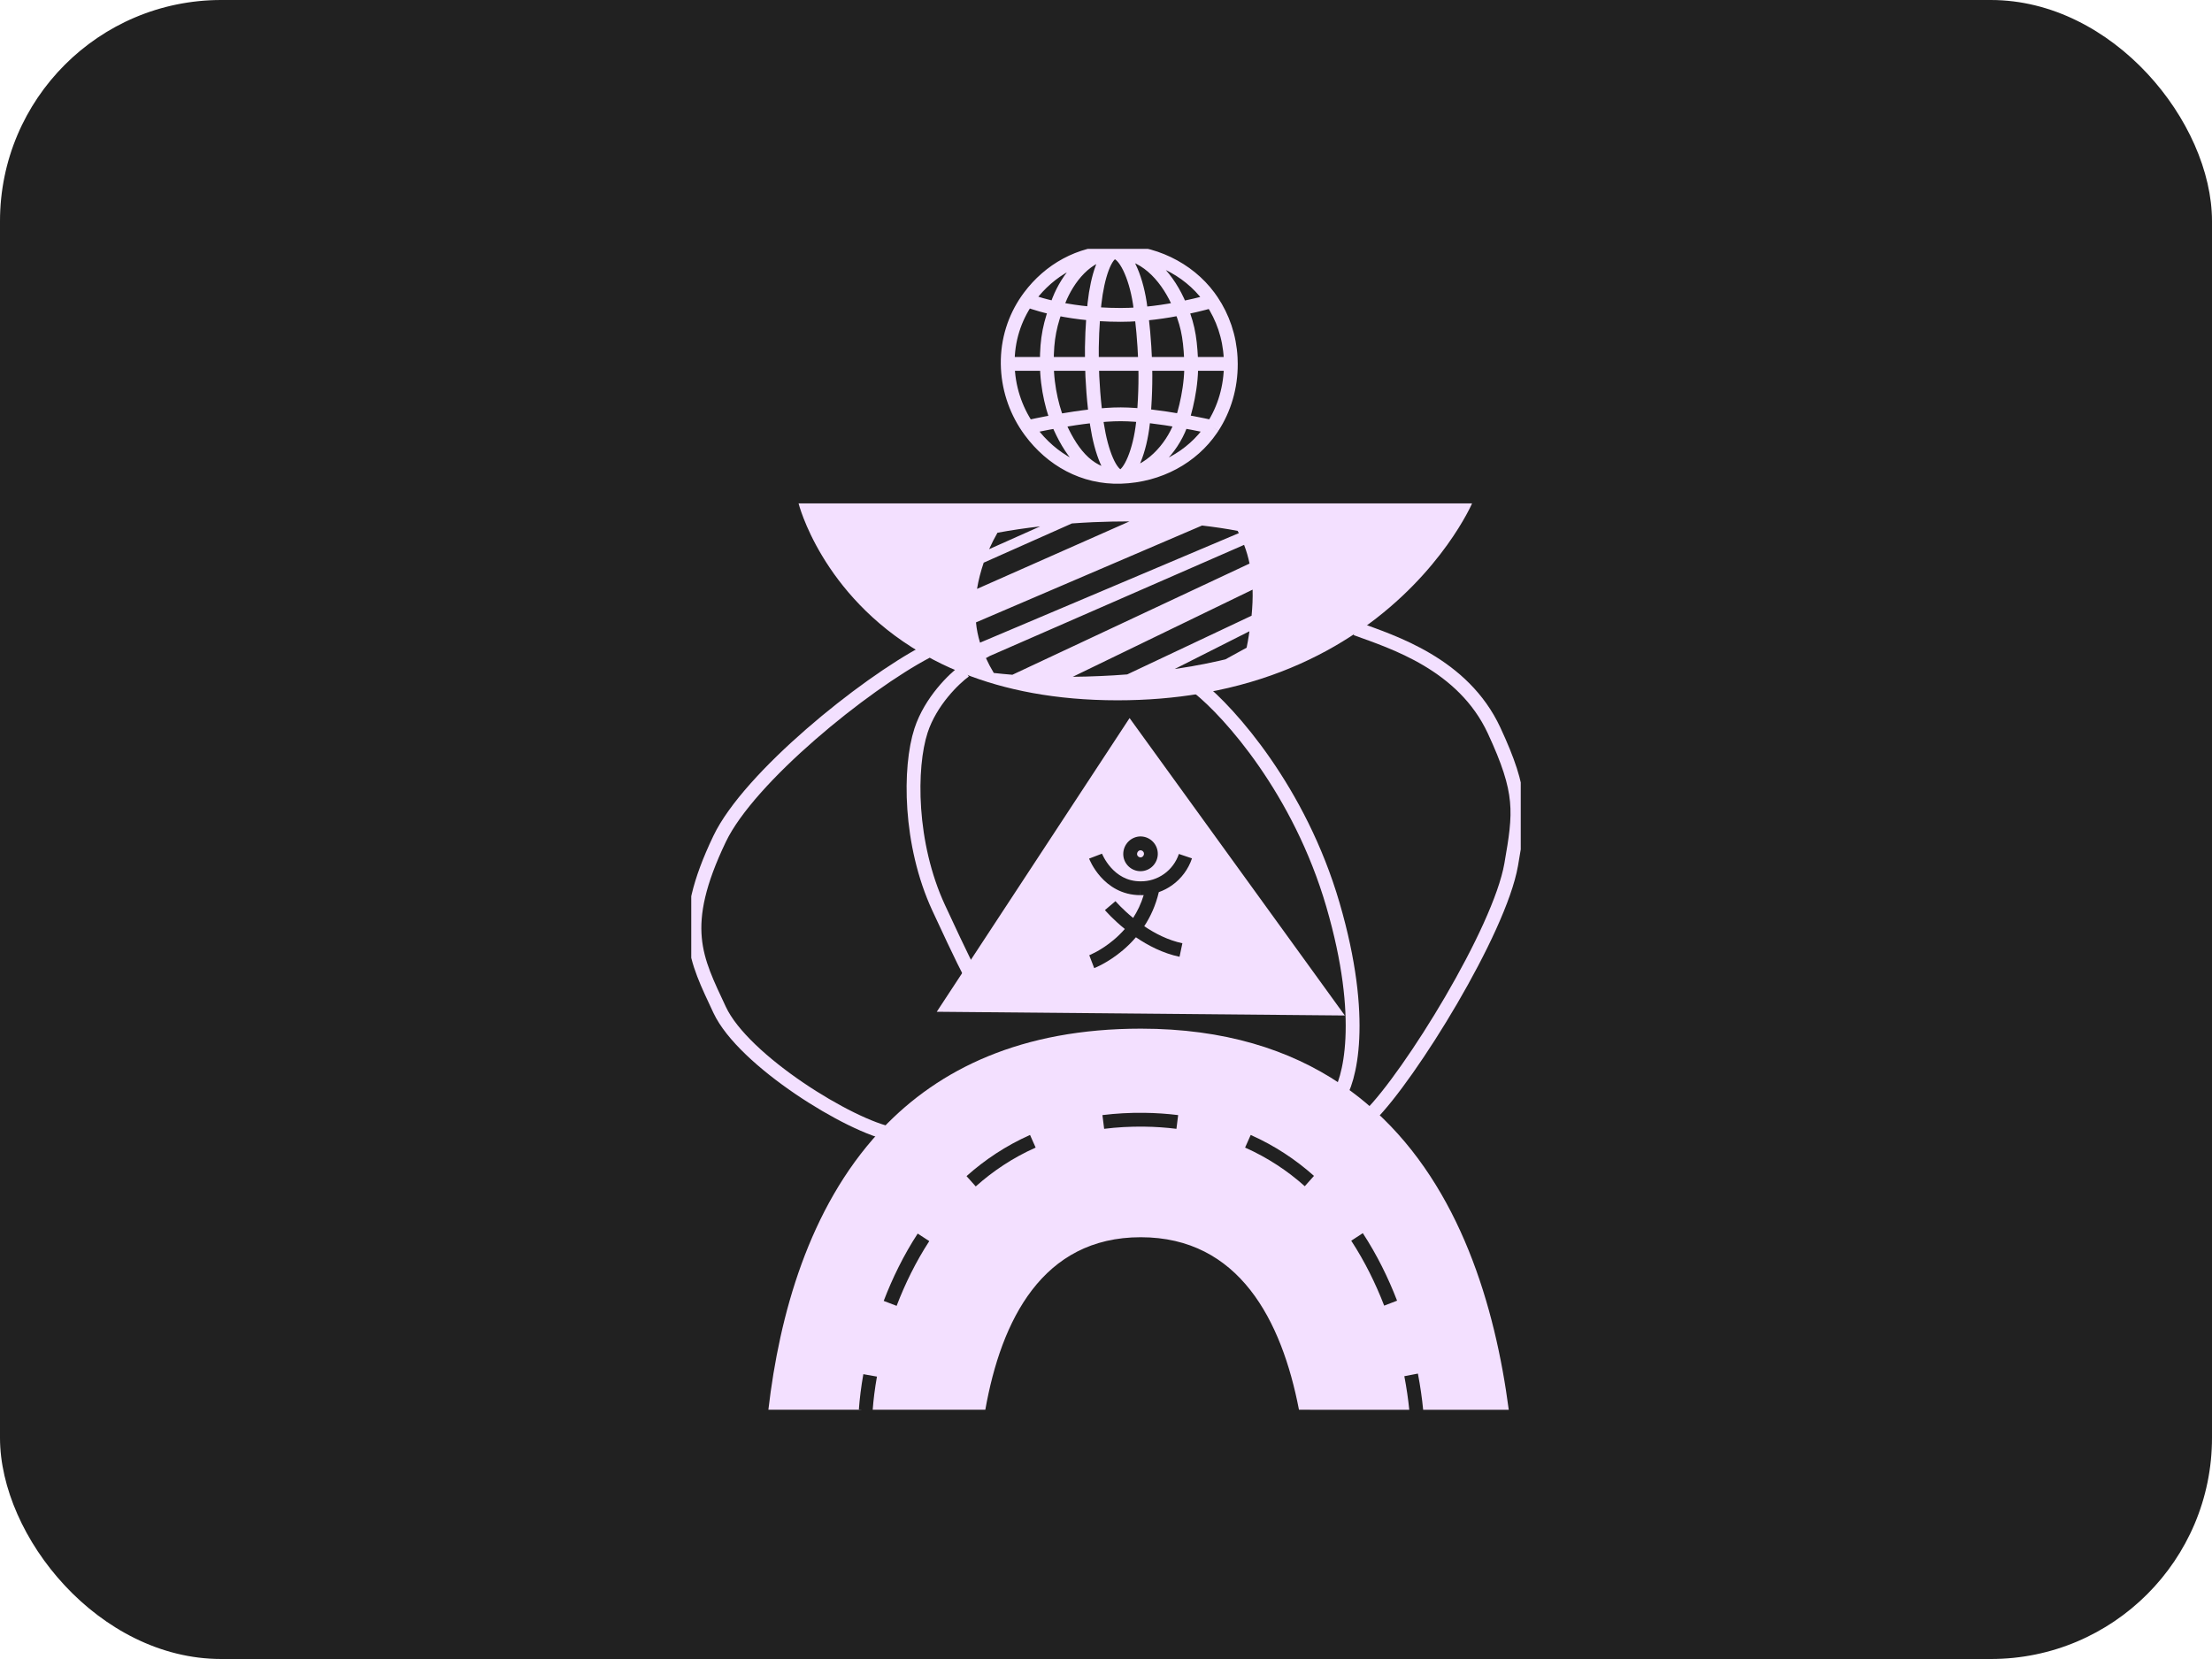
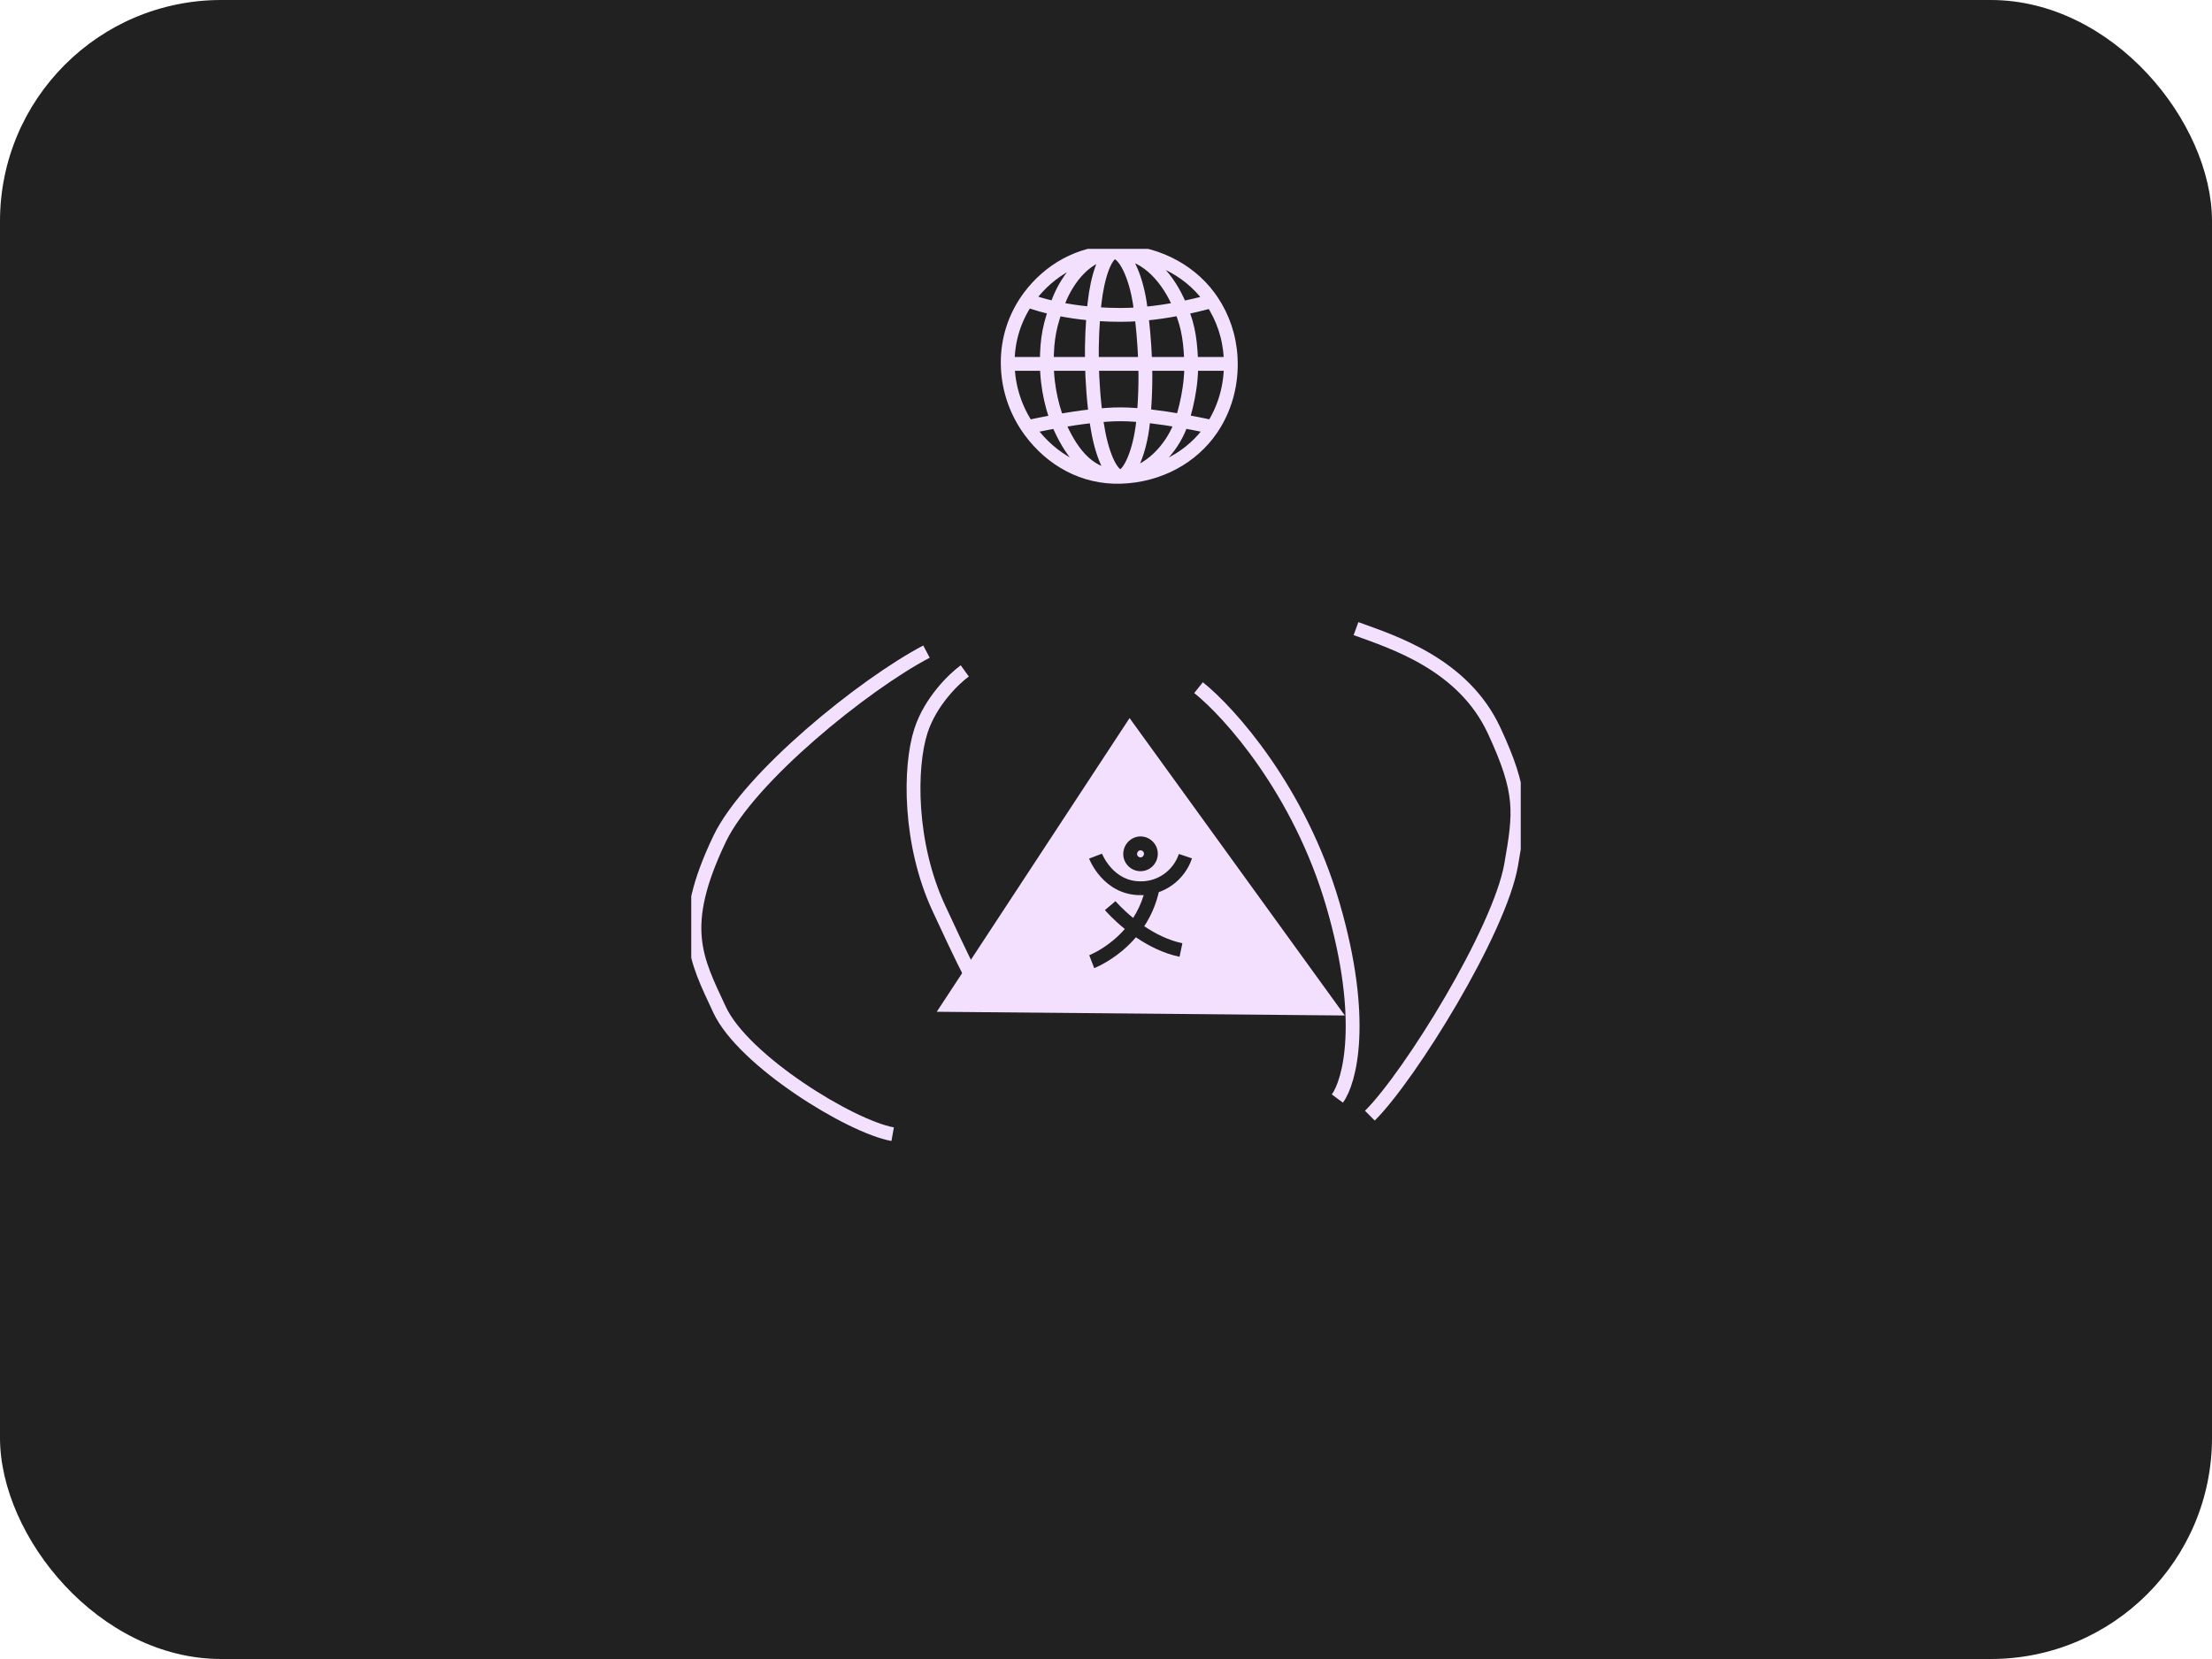
<svg xmlns="http://www.w3.org/2000/svg" width="160" height="120" viewBox="0 0 160 120" fill="none">
  <rect width="160" height="120" rx="16" fill="#212121" />
  <g clip-path="url(#clip0_15839_25612)">
-     <path fill-rule="evenodd" clip-rule="evenodd" d="M109.133 101.975C108.15 94.49 105.608 85.952 99.5 80.391L99.5 80.391C99.425 80.32 99.35 80.248 99.271 80.185C98.625 79.61 97.942 79.072 97.221 78.572C97.133 78.509 97.046 78.451 96.958 78.396C93.279 75.926 88.562 74.406 82.525 74.406C73.896 74.406 67.929 77.312 63.833 81.626C63.754 81.706 63.675 81.79 63.604 81.874C58.504 87.401 56.375 95.12 55.579 101.971H62.389L62.124 101.952C62.18 101.172 62.285 100.312 62.448 99.398L63.432 99.573C63.279 100.434 63.179 101.241 63.125 101.971H71.271C72.417 95.507 75.396 89.492 82.512 89.492C89.629 89.492 92.712 95.511 93.958 101.971L101.936 101.973C101.86 101.216 101.743 100.4 101.579 99.544L102.561 99.355C102.737 100.277 102.862 101.157 102.941 101.973L109.133 101.975ZM79.866 81.651C80.781 81.536 81.743 81.481 82.755 81.493C83.568 81.503 84.347 81.557 85.095 81.651L85.219 80.658C84.433 80.56 83.616 80.504 82.768 80.493C81.712 80.48 80.704 80.538 79.742 80.658L79.866 81.651ZM90.061 83.008C91.698 83.735 93.13 84.69 94.379 85.802L95.044 85.055C93.723 83.879 92.204 82.866 90.467 82.094L90.061 83.008ZM70.578 85.818C71.829 84.701 73.266 83.739 74.911 83.008L74.505 82.094C72.759 82.871 71.235 83.891 69.912 85.072L70.578 85.818ZM97.739 89.744C98.719 91.245 99.504 92.843 100.122 94.441L101.054 94.081C100.416 92.427 99.6 90.765 98.576 89.197L97.739 89.744ZM64.855 94.456C65.46 92.874 66.238 91.278 67.217 89.773L66.379 89.228C65.356 90.799 64.548 92.46 63.921 94.098L64.855 94.456Z" fill="#F3E0FF" />
    <path fill-rule="evenodd" clip-rule="evenodd" d="M67.759 73.184L81.705 51.94L97.275 73.453L67.759 73.184ZM83.728 61.541C83.61 60.871 82.981 60.412 82.306 60.516L82.306 60.516L82.293 60.518C82.127 60.548 81.968 60.611 81.826 60.703C81.684 60.796 81.562 60.916 81.468 61.056C81.373 61.196 81.307 61.353 81.273 61.519C81.24 61.684 81.239 61.855 81.272 62.021L81.272 62.021L81.274 62.033C81.422 62.697 82.072 63.126 82.742 62.991C83.411 62.856 83.845 62.209 83.728 61.541ZM82.372 61.541C82.4 61.523 82.431 61.51 82.464 61.504C82.593 61.487 82.718 61.575 82.743 61.713C82.767 61.855 82.675 61.984 82.544 62.011C82.415 62.037 82.285 61.957 82.252 61.822C82.246 61.787 82.246 61.752 82.253 61.717C82.261 61.681 82.275 61.647 82.296 61.617C82.316 61.586 82.342 61.561 82.372 61.541ZM79.244 61.926C78.777 62.105 78.777 62.105 78.777 62.105L78.778 62.106L78.778 62.107L78.779 62.11L78.782 62.118L78.793 62.144C78.802 62.166 78.815 62.196 78.832 62.233C78.865 62.307 78.915 62.409 78.982 62.531C79.115 62.773 79.321 63.096 79.61 63.42C80.19 64.072 81.127 64.749 82.492 64.749C82.57 64.75 82.649 64.749 82.727 64.745C82.536 65.372 82.269 65.921 81.962 66.397C81.577 66.083 81.266 65.789 81.047 65.568C80.927 65.448 80.835 65.349 80.774 65.282C80.743 65.249 80.721 65.223 80.706 65.206L80.69 65.187L80.686 65.183L80.686 65.183C80.686 65.183 80.686 65.183 80.304 65.506C79.922 65.828 79.922 65.829 79.922 65.829L79.923 65.829L79.923 65.83L79.925 65.832L79.931 65.839L79.953 65.864C79.972 65.886 79.999 65.916 80.034 65.955C80.104 66.032 80.206 66.141 80.337 66.273C80.582 66.519 80.929 66.847 81.361 67.196C81.101 67.494 80.832 67.752 80.569 67.975C80.094 68.376 79.642 68.659 79.311 68.84C79.145 68.93 79.011 68.995 78.92 69.037C78.874 69.058 78.839 69.072 78.817 69.082L78.793 69.091L78.789 69.093C78.789 69.093 78.789 69.093 78.968 69.56C79.146 70.027 79.147 70.027 79.147 70.027L79.147 70.027L79.149 70.026L79.152 70.025L79.163 70.02C79.173 70.017 79.185 70.011 79.201 70.005C79.233 69.992 79.277 69.973 79.333 69.947C79.445 69.897 79.602 69.821 79.791 69.717C80.169 69.51 80.679 69.191 81.215 68.738C81.529 68.472 81.853 68.159 82.164 67.795C83.028 68.385 84.108 68.951 85.319 69.207L85.525 68.228C84.494 68.01 83.548 67.524 82.766 66.995C83.214 66.312 83.594 65.495 83.82 64.53C84.161 64.409 84.486 64.241 84.784 64.028C85.454 63.55 85.957 62.87 86.22 62.088L85.272 61.769C85.075 62.353 84.701 62.859 84.203 63.214C83.706 63.569 83.109 63.757 82.5 63.749L82.5 63.749H82.495C81.497 63.749 80.811 63.265 80.357 62.755C80.129 62.499 79.965 62.242 79.858 62.048C79.805 61.952 79.766 61.872 79.742 61.819C79.73 61.793 79.722 61.773 79.716 61.76L79.711 61.748L79.711 61.748C79.711 61.748 79.711 61.748 79.244 61.926ZM82.492 64.749L82.495 64.749V64.249L82.489 64.749L82.492 64.749Z" fill="#F3E0FF" />
-     <path d="M57.763 36.413C57.763 36.413 59.408 42.999 66.6 47.211C66.704 47.274 66.808 47.333 66.917 47.392C67.679 47.825 68.496 48.228 69.388 48.589C69.496 48.635 69.604 48.681 69.717 48.723C72.671 49.895 76.329 50.655 80.834 50.655C82.975 50.655 84.963 50.483 86.792 50.176C86.921 50.156 87.05 50.13 87.179 50.105C91.771 49.282 95.388 47.61 98.188 45.708C98.296 45.636 98.4 45.561 98.508 45.493C104.325 41.415 106.479 36.413 106.479 36.413H57.763ZM72.15 38.534C73.133 38.353 74.163 38.198 75.238 38.076C74.013 38.622 72.779 39.177 71.546 39.723C71.725 39.319 71.929 38.92 72.15 38.534ZM71.159 40.697L77.534 37.862C78.042 37.824 78.567 37.795 79.088 37.77C79.975 37.732 80.846 37.715 81.696 37.715L70.671 42.596C70.775 41.957 70.942 41.323 71.154 40.697H71.159ZM86.95 38.013C87.854 38.118 88.709 38.244 89.521 38.4C89.554 38.454 89.584 38.509 89.609 38.563L70.888 46.485C70.742 46.006 70.642 45.519 70.596 45.019L86.946 38.013H86.95ZM71.883 48.677C71.667 48.32 71.479 47.959 71.317 47.602C71.404 47.547 71.496 47.497 71.588 47.451L89.988 39.412C90.159 39.857 90.288 40.306 90.383 40.764L73.229 48.807C72.771 48.77 72.321 48.727 71.883 48.677ZM90.275 46.312C90.242 46.493 90.209 46.674 90.171 46.85L88.625 47.699C88.625 47.699 88.625 47.699 88.617 47.699C88.617 47.699 88.617 47.699 88.609 47.699C88.467 47.732 88.321 47.766 88.179 47.799C87.834 47.875 87.488 47.95 87.133 48.022C86.892 48.068 86.646 48.118 86.404 48.156C86.338 48.169 86.275 48.181 86.213 48.194C86.117 48.207 86.017 48.228 85.921 48.24C85.767 48.27 85.604 48.295 85.45 48.316C85.288 48.345 85.129 48.366 84.967 48.392L90.375 45.661C90.346 45.876 90.313 46.09 90.271 46.312H90.275ZM90.521 44.54L81.534 48.782C80.896 48.833 80.238 48.874 79.584 48.9C78.913 48.929 78.246 48.95 77.596 48.954L90.604 42.65C90.621 43.263 90.592 43.893 90.529 44.544L90.521 44.54Z" fill="#F3E0FF" />
    <path d="M80.608 18.227C78.581 18.281 77.21 20.192 76.603 21.71C76.598 21.724 76.593 21.737 76.587 21.751C75.937 23.412 75.716 24.468 75.72 26.245C75.72 26.257 75.72 26.268 75.72 26.28C75.728 28.129 76.191 29.83 76.678 30.894C77.62 32.949 78.858 34.469 81.069 34.487M80.608 18.227C82.739 18.17 84.311 19.911 85.179 21.771C85.889 23.294 86.069 24.292 86.154 25.964C86.155 25.976 86.155 25.988 86.156 26.001C86.249 27.884 85.708 29.888 85.385 30.754C85.38 30.767 85.375 30.781 85.37 30.795C84.762 32.389 83.187 34.277 81.069 34.487M80.608 18.227C78.089 18.294 75.915 19.53 74.469 21.463C74.408 21.544 74.349 21.627 74.291 21.71M80.608 18.227C79.953 18.334 79.387 19.968 79.168 21.945C79.016 23.317 78.958 24.849 78.978 26.138C78.979 26.143 78.979 26.149 78.979 26.154C79.001 27.546 79.119 29.197 79.341 30.66C79.343 30.673 79.345 30.685 79.347 30.698C79.659 32.732 80.326 34.403 81.069 34.487M80.608 18.227C81.357 18.271 82.133 19.91 82.443 21.9C82.445 21.912 82.447 21.923 82.448 21.934C82.657 23.286 82.778 24.793 82.829 26.067C82.829 26.076 82.829 26.084 82.829 26.093C82.883 27.48 82.835 29.121 82.676 30.584C82.454 32.63 81.742 34.33 81.069 34.487M80.608 18.227C83.342 18.154 85.926 19.417 87.445 21.47C87.518 21.569 87.589 21.669 87.657 21.771M81.069 34.487C78.366 34.572 76.058 33.242 74.536 31.19C74.464 31.093 74.394 30.994 74.326 30.894M81.069 34.487C83.855 34.4 86.243 33.044 87.609 31.043C87.643 30.994 87.676 30.944 87.709 30.894M72.891 26.321C72.913 28.009 73.441 29.585 74.326 30.894M72.891 26.321H89.029M72.891 26.321C72.869 24.593 73.393 23.01 74.291 21.71M74.326 30.894C74.326 30.894 78.412 29.962 81.069 29.967C83.686 29.972 87.709 30.894 87.709 30.894M87.709 30.894C88.561 29.584 89.035 28.006 89.029 26.321M89.029 26.321C89.029 26.177 89.025 26.032 89.017 25.887C88.937 24.351 88.446 22.947 87.657 21.771M74.291 21.71C74.291 21.71 76.832 22.777 81.069 22.777C84.33 22.777 87.657 21.771 87.657 21.771M69.785 48.528C69.02 49.081 67.316 50.717 66.621 52.842C65.753 55.499 65.753 61.032 67.893 65.659C69.605 69.36 70.162 70.42 70.226 70.487M67.015 47.133C62.5 49.5 54.185 56.22 52.051 60.679C49.001 67.052 50.336 69.357 52.051 73.04C53.767 76.723 61.519 81.494 64.569 82.039M86.694 49.738C88.927 51.522 93.997 57.161 96.415 65.447C98.832 73.733 97.635 78.241 96.734 79.46M98.083 45.47C100.719 46.432 105.833 48.014 108.074 52.842C110.157 57.33 109.971 58.74 109.308 62.541C108.469 67.35 101.979 77.822 99.086 80.7" stroke="#F3E0FF" />
  </g>
  <defs>
    <clipPath id="clip0_15839_25612">
      <rect width="60" height="84" fill="white" transform="translate(50 18)" />
    </clipPath>
  </defs>
</svg>